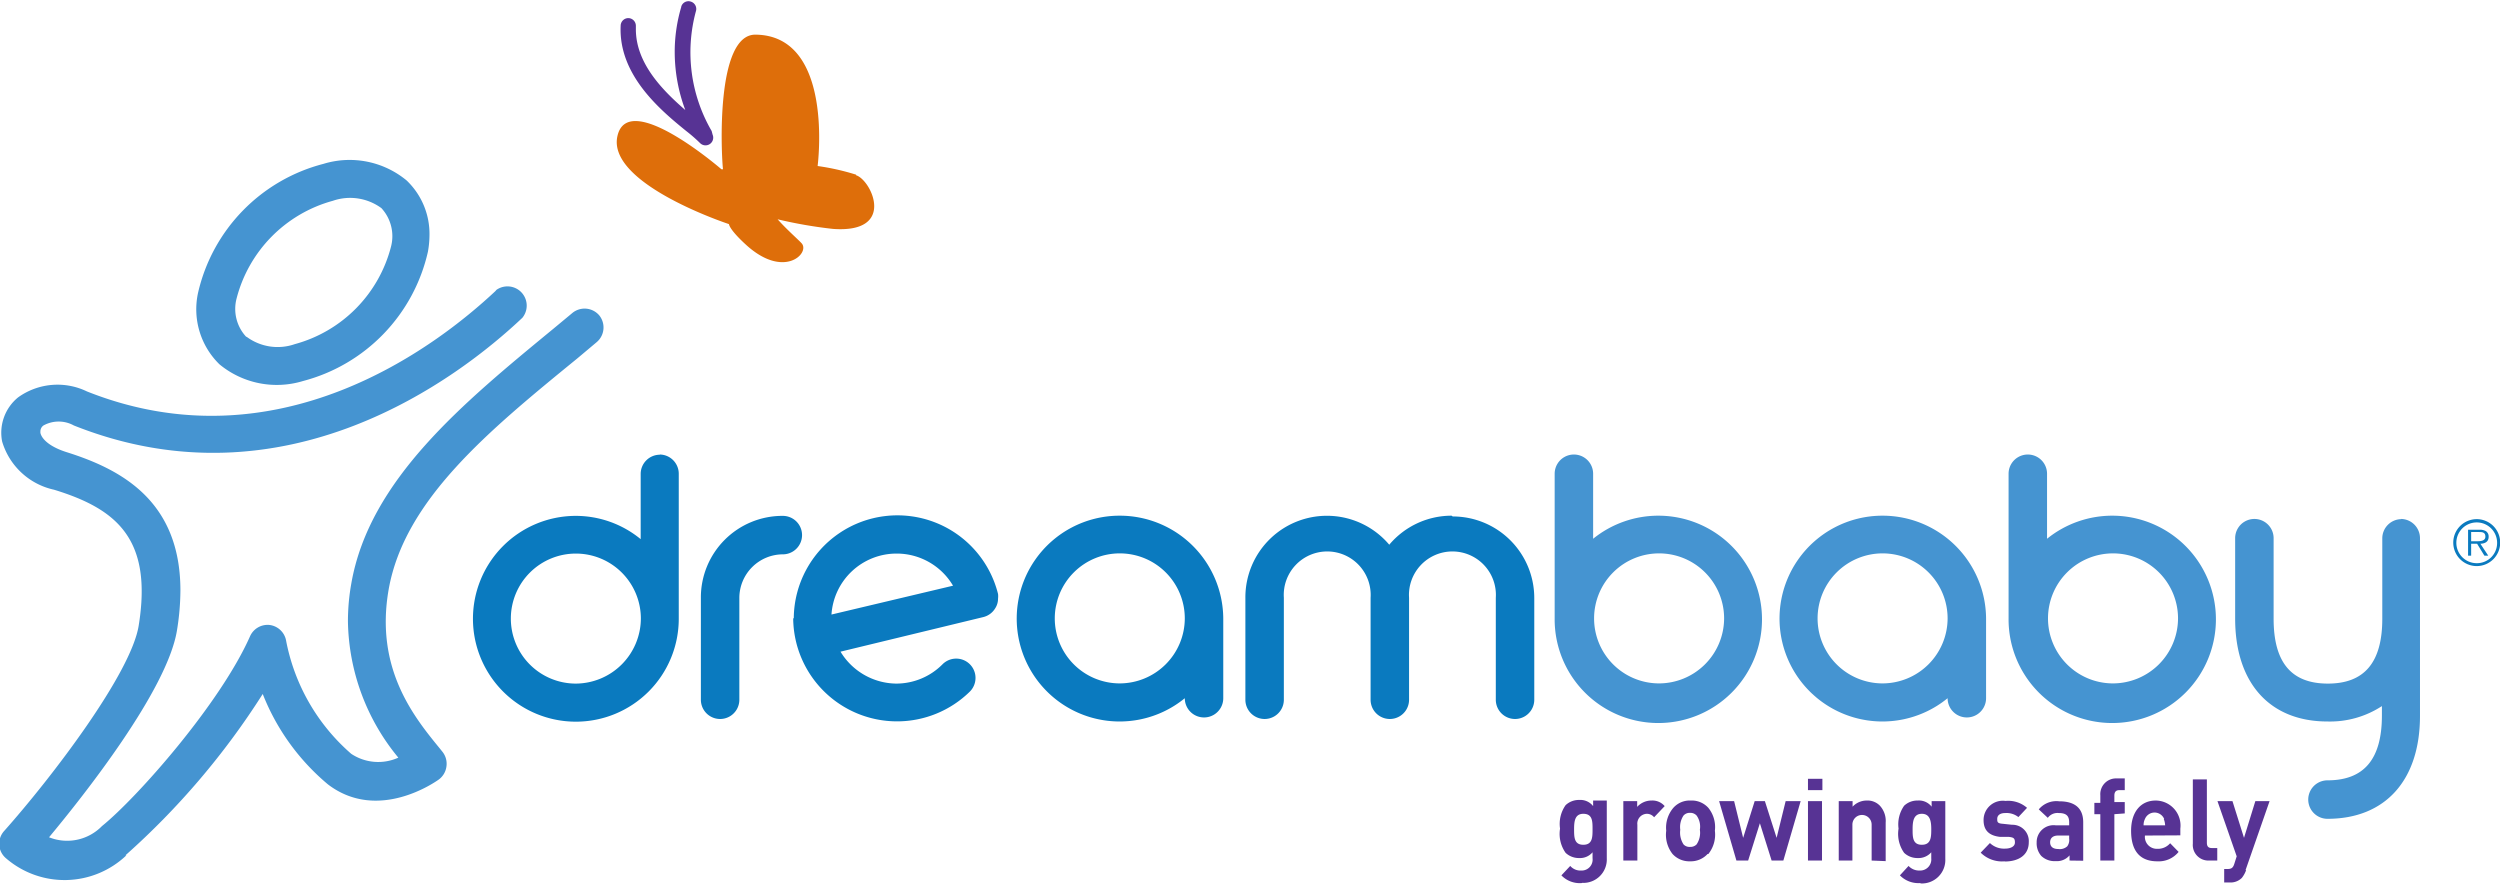
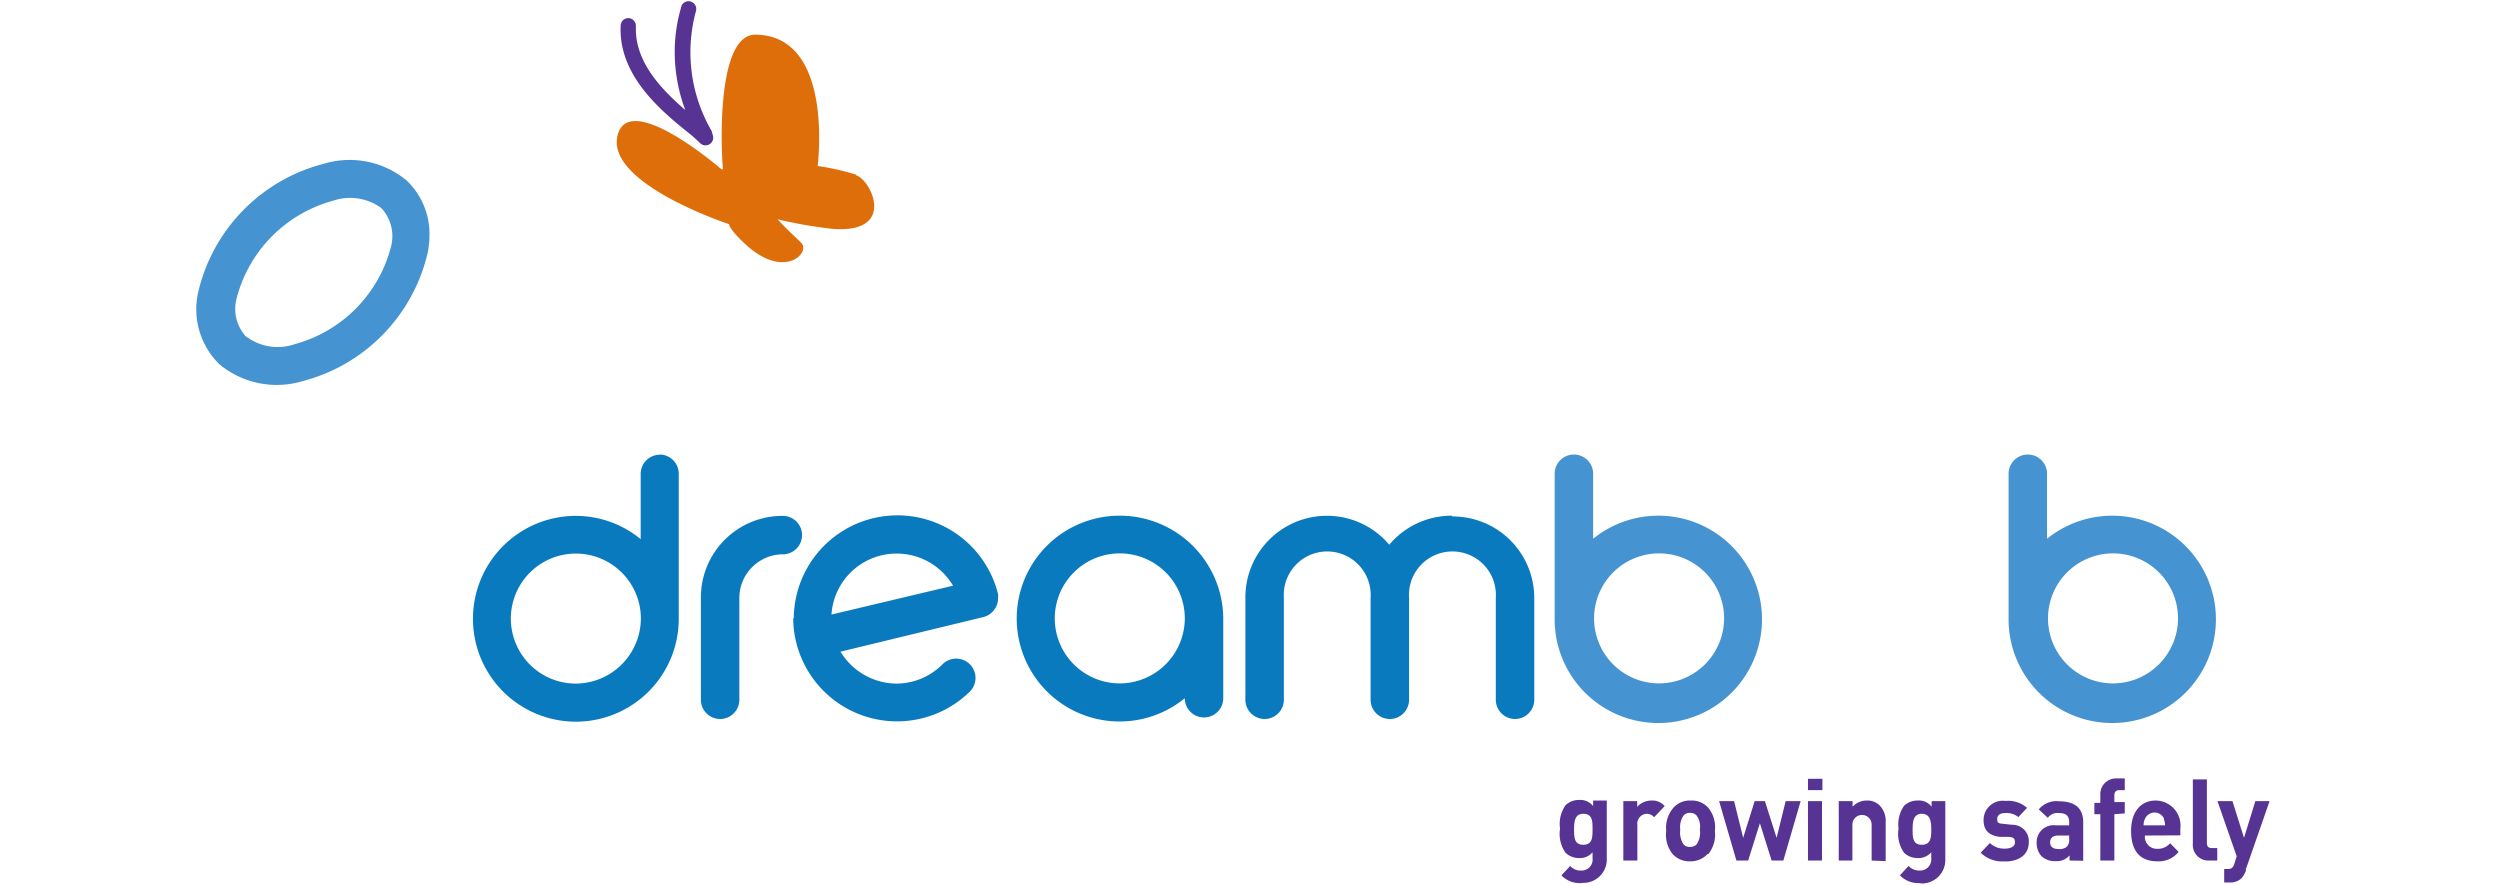
<svg xmlns="http://www.w3.org/2000/svg" width="130" height="46" viewBox="0 0 129.98 45.83">
  <g data-name="Layer 2">
    <path d="M34.31 23.56a1 1 0 0 0-1 1v3.39a5.32 5.32 0 0 0-3.4-1.21 5.35 5.35 0 1 0 5.38 5.35v-7.54a1 1 0 0 0-1-1zm-4.39 11.9a3.38 3.38 0 1 1 3.4-3.38 3.4 3.4 0 0 1-3.4 3.38zM41.24 32.08a5.4 5.4 0 0 0 9.19 3.79A1 1 0 0 0 49 34.46a3.39 3.39 0 0 1-2.41 1 3.43 3.43 0 0 1-2.89-1.66l7.43-1.8a1 1 0 0 0 .61-.45.92.92 0 0 0 .15-.51 1 1 0 0 0 0-.24 5.39 5.39 0 0 0-10.62 1.25zm5.38-3.38a3.4 3.4 0 0 1 2.93 1.67l-6.32 1.5a3.39 3.39 0 0 1 3.39-3.17zM58.2 26.73a5.35 5.35 0 1 0 3.4 9.49 1 1 0 1 0 2 0v-4.14a5.38 5.38 0 0 0-5.38-5.35zm0 8.72a3.38 3.38 0 1 1 3.4-3.37 3.39 3.39 0 0 1-3.4 3.37z" fill="#0a7abf" />
    <path d="M86.23 26.73a5.39 5.39 0 0 0-3.4 1.2v-3.38a1 1 0 0 0-2 0v7.53a5.39 5.39 0 1 0 5.38-5.35zm0 8.72a3.38 3.38 0 1 1 3.41-3.37 3.39 3.39 0 0 1-3.41 3.37zM109.83 26.73a5.39 5.39 0 0 0-3.4 1.2v-3.38a1 1 0 0 0-2 0v7.53a5.39 5.39 0 1 0 5.38-5.35zm0 8.72a3.38 3.38 0 1 1 3.41-3.37 3.39 3.39 0 0 1-3.41 3.37z" fill="#4594d1" />
-     <path d="M97.86 26.73a5.35 5.35 0 1 0 3.4 9.49 1 1 0 0 0 2 0v-4.14a5.38 5.38 0 0 0-5.38-5.35zm0 8.72a3.38 3.38 0 1 1 3.4-3.37 3.39 3.39 0 0 1-3.4 3.37z" fill="#4594d1" />
    <path d="M75.47 26.73a4.24 4.24 0 0 0-3.24 1.51A4.24 4.24 0 0 0 64.75 31v5.3a1 1 0 1 0 2 0V31a2.26 2.26 0 1 1 4.51 0v5.3a1 1 0 0 0 2 0V31a2.26 2.26 0 1 1 4.51 0v5.3a1 1 0 1 0 2 0V31a4.24 4.24 0 0 0-4.24-4.23zM36.44 31v5.3a1 1 0 0 0 2 0V31a2.27 2.27 0 0 1 2.26-2.26 1 1 0 1 0 0-2A4.24 4.24 0 0 0 36.44 31z" fill="#0a7abf" />
    <path d="M16.81 8.44a9 9 0 0 0-6.51 6.69 4 4 0 0 0 1.11 3.73 4.68 4.68 0 0 0 4.34.87 9 9 0 0 0 6.5-6.73 5.1 5.1 0 0 0 .08-.86 3.84 3.84 0 0 0-1.19-2.84 4.65 4.65 0 0 0-4.33-.86zm-4 9a2.13 2.13 0 0 1-.51-2 7.1 7.1 0 0 1 5-5.08 2.75 2.75 0 0 1 2.53.38 2.15 2.15 0 0 1 .5 2 7.08 7.08 0 0 1-5 5.07 2.71 2.71 0 0 1-2.52-.39z" fill="#4594d1" />
-     <path d="M25.76 15.05c-3.08 2.89-11.3 9.17-21.24 5.22a3.51 3.51 0 0 0-3.58.31 2.37 2.37 0 0 0-.83 2.29 3.62 3.62 0 0 0 2.7 2.51c3.26 1 5.13 2.56 4.4 7.07-.4 2.48-4.49 7.86-7 10.68a1 1 0 0 0-.25.73 1 1 0 0 0 .35.68 4.66 4.66 0 0 0 6.26-.15h-.05A39.74 39.74 0 0 0 13.66 36a11.71 11.71 0 0 0 3.39 4.7c2.62 2 5.63-.16 5.76-.25a1 1 0 0 0 .4-.67A1 1 0 0 0 23 39l-.12-.15c-1.35-1.65-3.4-4.16-2.67-8.3.83-4.65 5.19-8.23 9.81-12l1-.84a1 1 0 0 0 .14-1.39 1 1 0 0 0-1.4-.13l-1 .83c-4.69 3.86-9.54 7.84-10.49 13.21a11.13 11.13 0 0 0-.18 2 11.38 11.38 0 0 0 2.62 7.08 2.53 2.53 0 0 1-2.45-.2 10.36 10.36 0 0 1-3.39-5.91 1 1 0 0 0-.87-.79 1 1 0 0 0-1 .59c-1.55 3.5-5.86 8.38-7.7 9.87a2.53 2.53 0 0 1-2.75.58c1.8-2.16 6.14-7.64 6.65-10.75a13.2 13.2 0 0 0 .18-2.08c0-4.68-3.1-6.31-5.94-7.2-.9-.29-1.28-.7-1.34-1v-.07a.38.38 0 0 1 .16-.31 1.63 1.63 0 0 1 1.58 0c11 4.38 20-2.46 23.32-5.6a1 1 0 0 0-1.35-1.45z" fill="#4594d1" />
    <path d="M82.25 45.83a1.32 1.32 0 0 1-1.07-.4l.46-.49a.7.7 0 0 0 .57.24.57.57 0 0 0 .59-.64v-.31a.85.85 0 0 1-.7.3 1 1 0 0 1-.7-.27 1.7 1.7 0 0 1-.29-1.26 1.68 1.68 0 0 1 .29-1.22 1 1 0 0 1 .71-.27.84.84 0 0 1 .72.32v-.29h.71v3a1.22 1.22 0 0 1-1.29 1.28zm.07-3.6c-.44 0-.48.39-.48.8s0 .81.48.81.48-.4.48-.81 0-.8-.48-.8zM86 42.41a.48.48 0 0 0-.39-.18.51.51 0 0 0-.48.57v1.86h-.73v-3.09h.72v.3a1 1 0 0 1 .74-.33.84.84 0 0 1 .69.29l-.55.58zM88.78 44.32a1.19 1.19 0 0 1-.91.38 1.18 1.18 0 0 1-.91-.38 1.61 1.61 0 0 1-.33-1.21 1.59 1.59 0 0 1 .37-1.19 1.14 1.14 0 0 1 .91-.38 1.16 1.16 0 0 1 .91.38 1.59 1.59 0 0 1 .34 1.19 1.61 1.61 0 0 1-.34 1.21zm-.57-2a.44.44 0 0 0-.34-.14.43.43 0 0 0-.34.14 1.08 1.08 0 0 0-.17.74 1.13 1.13 0 0 0 .17.76.42.42 0 0 0 .34.13.44.44 0 0 0 .34-.13 1.08 1.08 0 0 0 .17-.76 1 1 0 0 0-.17-.74zM92.72 44.66h-.61l-.61-1.94-.61 1.94h-.61l-.9-3.09h.78l.47 1.91.6-1.91h.53l.61 1.91.47-1.91h.78l-.9 3.09zM94 40.41h.75V41H94v-.63zm0 1.16h.73v3.09H94v-3.09zM97.31 44.66v-1.87a.49.49 0 1 0-1 0v1.87h-.71v-3.09h.72v.29a1 1 0 0 1 .73-.32.89.89 0 0 1 .69.27 1.17 1.17 0 0 1 .3.88v2zM99.85 45.83a1.34 1.34 0 0 1-1.07-.4l.45-.49a.75.75 0 0 0 .58.24.58.58 0 0 0 .6-.64v-.31a.87.87 0 0 1-.7.3 1 1 0 0 1-.71-.27 1.7 1.7 0 0 1-.29-1.26 1.68 1.68 0 0 1 .29-1.19 1 1 0 0 1 .71-.27.83.83 0 0 1 .72.32v-.29h.71v3a1.22 1.22 0 0 1-1.29 1.28zm.07-3.6c-.43 0-.48.39-.48.8s0 .81.48.81.49-.4.49-.81-.06-.8-.49-.8zM104.23 44.7a1.57 1.57 0 0 1-1.25-.45l.48-.5a1.06 1.06 0 0 0 .79.29c.25 0 .51-.09.51-.32s-.08-.26-.31-.29h-.46c-.53-.06-.86-.3-.86-.87a1 1 0 0 1 1.14-1 1.49 1.49 0 0 1 1.12.36l-.45.48a1 1 0 0 0-.68-.21c-.3 0-.42.14-.42.3s0 .24.3.26l.47.05a.85.85 0 0 1 .87.91c0 .68-.55 1-1.25 1zM107.6 44.66v-.27a.86.86 0 0 1-.72.3 1 1 0 0 1-.75-.27 1 1 0 0 1-.24-.7.88.88 0 0 1 1-.89h.69v-.16c0-.33-.15-.48-.54-.48a.62.62 0 0 0-.57.25L106 42a1.19 1.19 0 0 1 1.06-.42c.82 0 1.25.36 1.25 1.09v2zm0-1.3h-.6c-.26 0-.41.13-.41.35s.14.35.42.35a.57.57 0 0 0 .47-.14.55.55 0 0 0 .1-.4v-.16zM109.93 42.25v2.41h-.73v-2.41h-.31v-.59h.31v-.39a.82.82 0 0 1 .85-.88h.42V41h-.29c-.17 0-.25.1-.25.28v.34h.54v.59zM111.52 43.36a.62.62 0 0 0 .64.69.83.83 0 0 0 .67-.29l.44.45a1.33 1.33 0 0 1-1.11.49c-.7 0-1.36-.33-1.36-1.59 0-1 .52-1.57 1.28-1.57a1.3 1.3 0 0 1 1.28 1.46v.35zm1-.86a.54.54 0 0 0-1 0 .7.7 0 0 0-.07.33h1.12a1.07 1.07 0 0 0-.07-.33zM114.86 44.66a.81.81 0 0 1-.85-.88v-3.34h.73v3.29c0 .19.07.28.26.28h.28v.65zM116.78 45.16a1.46 1.46 0 0 1-.22.4.83.83 0 0 1-.64.24h-.28v-.7h.16c.21 0 .3-.05.37-.28l.12-.38-1-2.87h.78l.6 1.91.59-1.91h.74l-1.25 3.59z" fill="#573394" />
-     <path d="M124.86 26.91a1 1 0 0 0-1 1v4.18c0 2.27-.93 3.37-2.83 3.37s-2.82-1.1-2.82-3.37V27.9a1 1 0 0 0-2 0v4.18c0 3.35 1.8 5.35 4.8 5.35a4.92 4.92 0 0 0 2.83-.8v.49c0 2.27-.93 3.37-2.83 3.37a1 1 0 0 0 0 2c3 0 4.81-2 4.81-5.35V27.9a1 1 0 0 0-1-1z" fill="#4594d1" />
-     <path d="M127.55 28.14a1.22 1.22 0 1 1 1.22 1.21 1.22 1.22 0 0 1-1.22-1.21zm2.28 0a1.06 1.06 0 1 0-1.06 1.06 1.05 1.05 0 0 0 1.06-1.06zm-.46.67h-.2l-.38-.62h-.31v.62h-.16v-1.35h.59a.64.64 0 0 1 .33.07.33.33 0 0 1 .15.29c0 .27-.19.36-.43.37l.41.62zm-.63-.75c.19 0 .48 0 .48-.24s-.18-.24-.35-.24h-.39v.48z" fill="#0a7abf" />
    <path d="M44.51 9a12.48 12.48 0 0 0-2-.45s.89-6.8-3.24-6.83c-2.07 0-1.77 6.21-1.68 7h-.08S32.65 4.51 32.1 7s5.8 4.57 5.8 4.57 0 .26.86 1.05c2 1.85 3.37.45 2.92-.05-.17-.19-.79-.73-1.25-1.25a23.37 23.37 0 0 0 2.88.5c3.31.24 2-2.54 1.2-2.79z" fill="#de6e0a" />
    <path d="M35.42.28a8.2 8.2 0 0 0-.34 2.36 8.6 8.6 0 0 0 .55 3c-1.15-1-2.57-2.41-2.57-4.2v-.18a.4.4 0 0 0-.38-.4.4.4 0 0 0-.41.38c-.13 2.59 2.09 4.42 3.42 5.5a7.93 7.93 0 0 1 .71.62.4.4 0 0 0 .65-.44L37 6.73a8.14 8.14 0 0 1-.82-6.22.4.4 0 0 0-.27-.51.39.39 0 0 0-.49.26z" fill="#573394" />
  </g>
</svg>